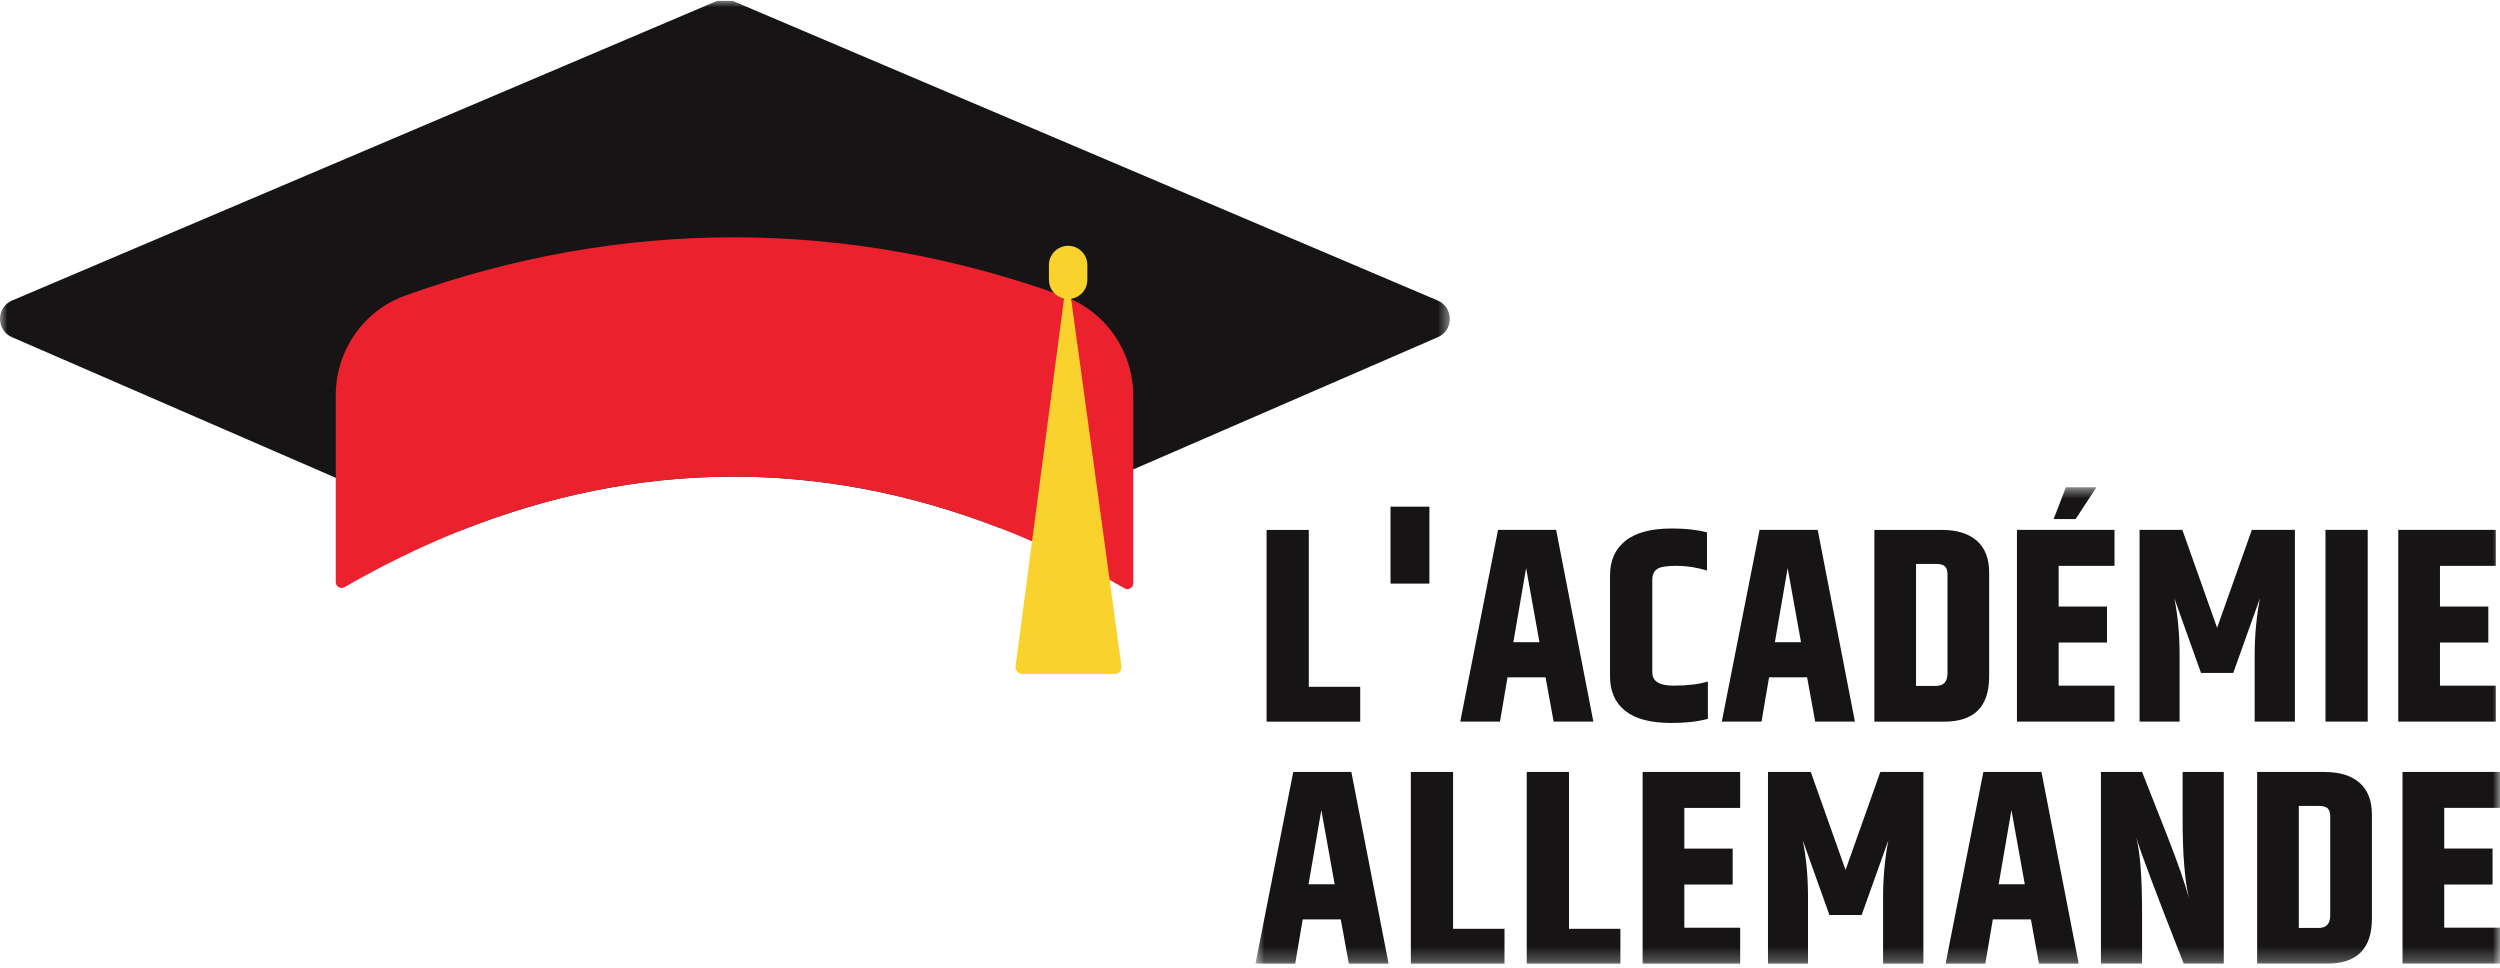
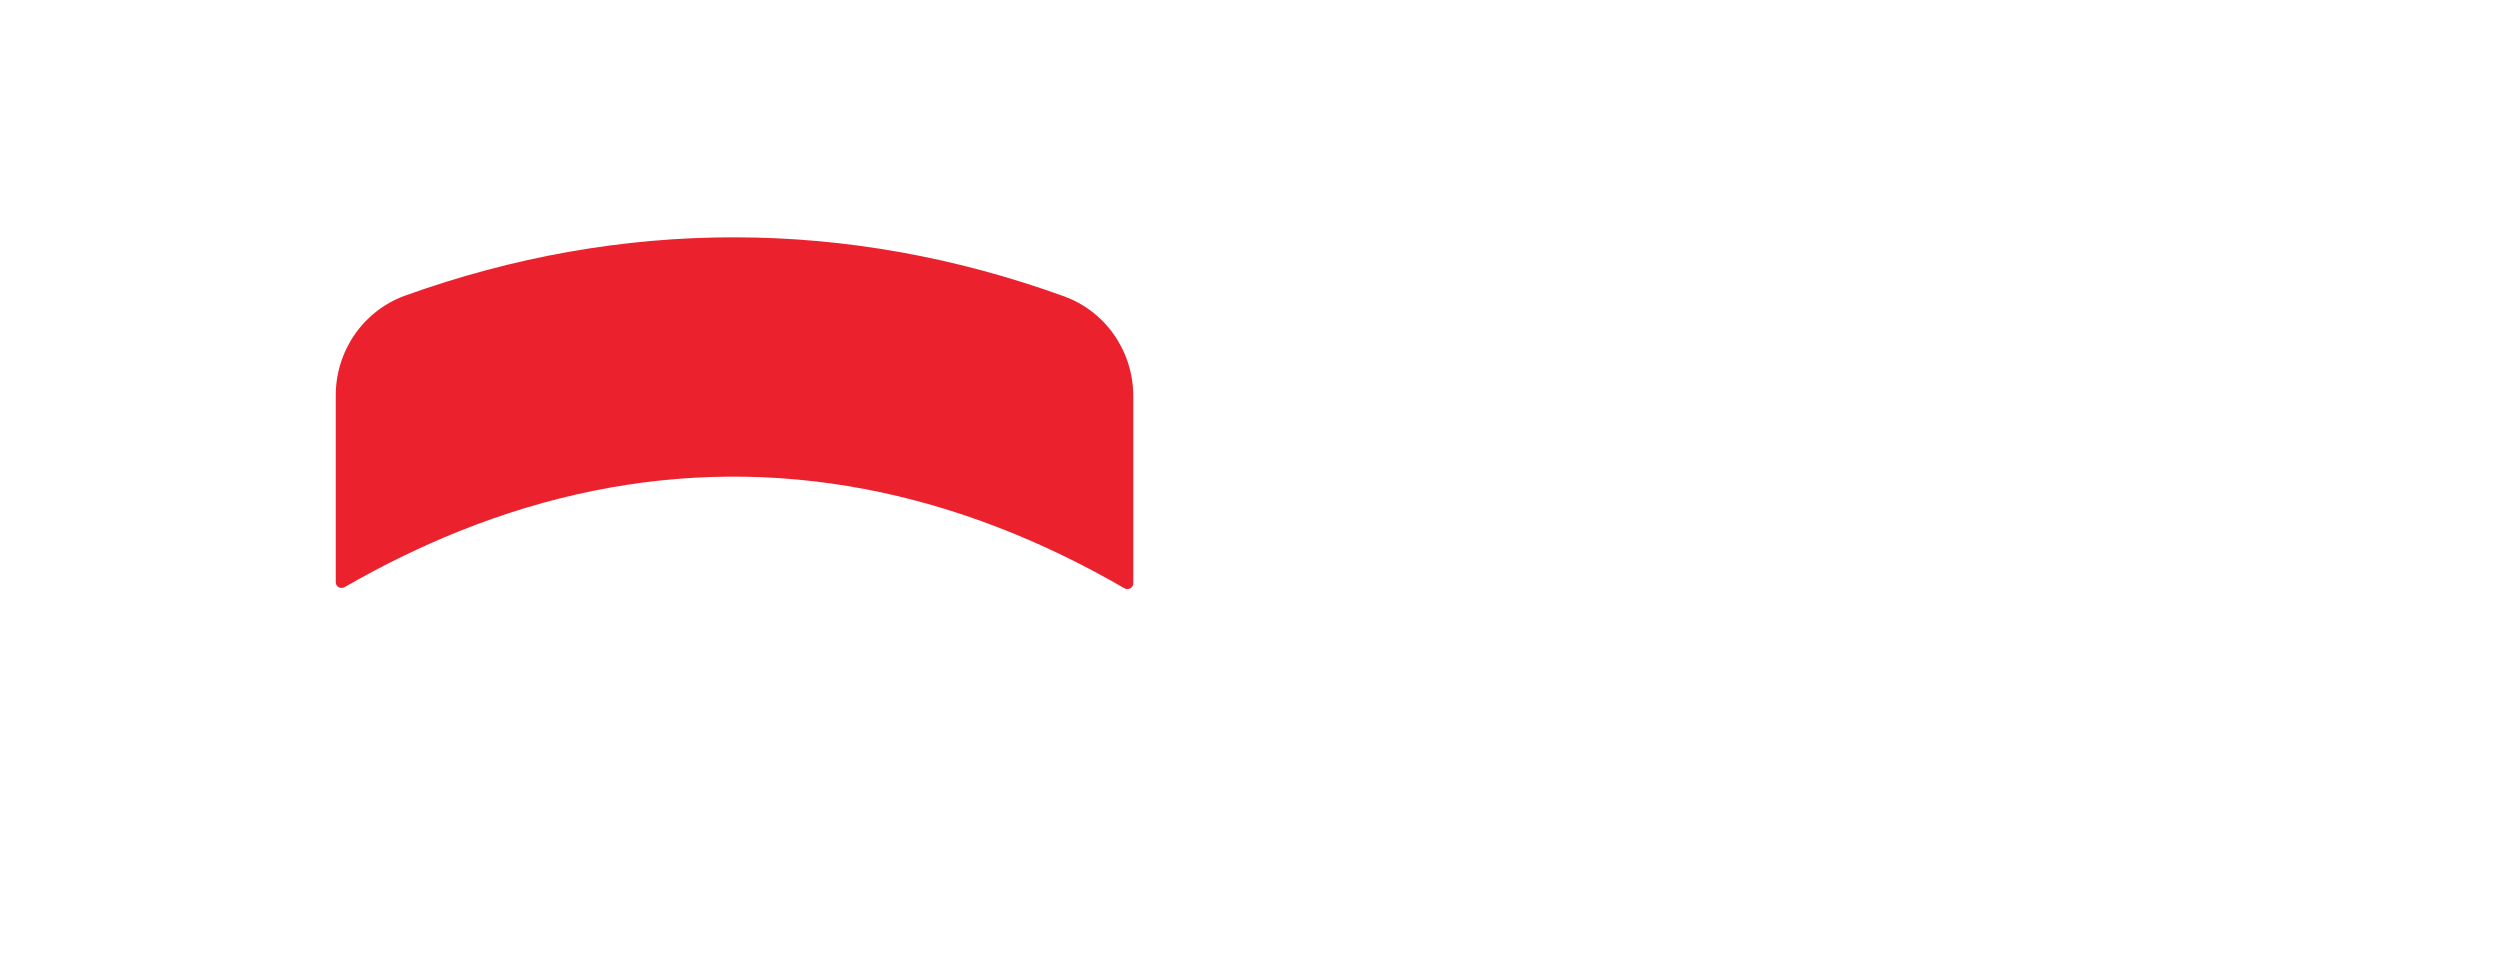
<svg xmlns="http://www.w3.org/2000/svg" width="173" height="67" viewBox="0 0 173 67" fill="none">
  <mask id="mask0_921_338" style="mask-type:luminance" maskUnits="userSpaceOnUse" x="86" y="33" width="87" height="34">
-     <path d="M86.781 33.634H173V66.749H86.781V33.634Z" fill="white" />
-   </mask>
+     </mask>
  <g mask="url(#mask0_921_338)">
    <path fill-rule="evenodd" clip-rule="evenodd" d="M94.127 47.525H90.569V36.67H87.647V49.938H94.127V47.525ZM98.915 35.062H96.224V40.383H98.915V35.062ZM107.512 49.935H110.261L107.685 36.669H103.665L101.049 49.935H103.799L104.319 46.871H106.952L107.512 49.935ZM104.723 44.44L105.607 39.31L106.531 44.44H104.723ZM118.186 49.743V47.16C117.557 47.352 116.758 47.446 115.791 47.446C114.824 47.446 114.339 47.139 114.339 46.527V40.095C114.339 39.788 114.441 39.556 114.646 39.395C114.851 39.235 115.304 39.154 116.001 39.154C116.698 39.154 117.408 39.263 118.125 39.48V36.839C117.458 36.661 116.651 36.571 115.701 36.571C114.265 36.571 113.191 36.855 112.481 37.423C111.769 37.992 111.414 38.786 111.414 39.806V46.813C111.414 47.833 111.762 48.626 112.462 49.187C113.162 49.748 114.228 50.03 115.664 50.03C116.653 50.03 117.491 49.935 118.183 49.743H118.186ZM125.052 46.871L125.611 49.935H128.36L125.784 36.669H121.764L119.148 49.935H121.898L122.418 46.871H125.052ZM123.706 39.31L124.629 44.44H122.822L123.706 39.31ZM137.649 46.813V39.616C137.649 38.647 137.363 37.913 136.793 37.416C136.222 36.918 135.416 36.67 134.38 36.67H129.707V49.938H134.553C136.617 49.938 137.649 48.898 137.649 46.818V46.813ZM134.766 46.585C134.766 47.172 134.502 47.465 133.976 47.465H132.59V39.023H133.976C134.283 39.023 134.49 39.083 134.602 39.206C134.71 39.328 134.766 39.503 134.766 39.732V46.585ZM146.323 47.446H142.459V44.461H145.804V41.972H142.459V39.157H146.323V36.669H139.573V49.935H146.323V47.446ZM145.074 33.72H142.96L142.112 35.92H143.631L145.074 33.72ZM156.018 49.935H158.807V36.669H155.827L153.423 43.444L151.02 36.669H148.058V49.935H150.828V45.322C150.828 43.893 150.705 42.583 150.463 41.397L152.31 46.567H154.541L156.388 41.397C156.143 42.685 156.023 43.994 156.023 45.322V49.935H156.018ZM163.846 36.669H160.923V49.935H163.846V36.669ZM172.711 47.446H168.846V44.461H172.192V41.972H168.846V39.157H172.711V36.669H165.96V49.935H172.711V47.446ZM89.494 53.419L86.877 66.686H89.627L90.147 63.622H92.782L93.34 66.686H96.09L93.513 53.419H89.494ZM90.551 61.191L91.435 56.06L92.359 61.191H90.551ZM100.553 53.419H97.63V66.686H104.111V64.273H100.553V53.419ZM108.574 53.419H105.65V66.686H112.132V64.273H108.574V53.419ZM113.669 66.686H120.42V64.197H116.555V61.211H119.901V58.722H116.555V55.908H120.42V53.419H113.669V66.686ZM127.71 60.196L125.306 53.419H122.344V66.686H125.114V62.073C125.114 60.643 124.992 59.335 124.749 58.148L126.596 63.317H128.827L130.674 58.148C130.429 59.435 130.309 60.745 130.309 62.073V66.686H133.099V53.419H130.118L127.715 60.196H127.71ZM137.25 53.419L134.634 66.686H137.384L137.903 63.622H140.538L141.096 66.686H143.846L141.269 53.419H137.25ZM138.307 61.191L139.192 56.06L140.115 61.191H138.307ZM151.038 56.749C151.038 59.136 151.186 60.948 151.482 62.185C151.225 61.202 150.724 59.761 149.981 57.859L148.231 53.417H145.384V66.683H148.231V63.16C148.231 60.697 148.097 58.96 147.827 57.953C148.122 58.949 149.217 61.858 151.114 66.683H153.885V53.417H151.038V56.749ZM160.867 53.417H156.194V66.683H161.04C163.105 66.683 164.136 65.645 164.136 63.565V56.368C164.136 55.398 163.851 54.664 163.28 54.167C162.709 53.668 161.904 53.422 160.867 53.422V53.417ZM161.252 63.333C161.252 63.92 160.989 64.213 160.463 64.213H159.078V55.771H160.463C160.77 55.771 160.978 55.831 161.088 55.954C161.197 56.076 161.252 56.252 161.252 56.481V63.333ZM173.005 55.906V53.417H166.254V66.683H173.005V64.194H169.14V61.209H172.485V58.72H169.14V55.906H173.005Z" fill="#161415" />
  </g>
  <mask id="mask1_921_338" style="mask-type:luminance" maskUnits="userSpaceOnUse" x="0" y="0" width="101" height="37">
-     <path d="M0 0H100.436V36.804H0V0Z" fill="white" />
-   </mask>
+     </mask>
  <g mask="url(#mask1_921_338)">
-     <path d="M50.702 0.061L99.486 20.794C100.603 21.271 100.611 22.852 99.496 23.335L78.422 32.484L69.13 36.521C56.751 31.722 44.124 31.806 31.756 36.767L23.232 33.064L0.832 23.335C-0.282 22.852 -0.277 21.271 0.84 20.794L49.622 0.061" fill="#161415" />
-   </g>
+     </g>
  <path d="M78.425 27.401V40.36C78.425 40.673 78.086 40.866 77.812 40.709C74.936 39.044 72.04 37.644 69.132 36.52C56.754 31.722 44.127 31.806 31.758 36.767C29.106 37.831 26.466 39.12 23.843 40.632C23.571 40.789 23.234 40.597 23.234 40.284V27.354C23.234 24.276 25.143 21.499 28.039 20.455C43.037 15.061 58.638 15.077 73.632 20.506C76.52 21.551 78.422 24.327 78.422 27.398L78.425 27.401Z" fill="#EB222D" />
-   <path d="M77.605 46.102L74.121 20.677C74.758 20.577 75.245 20.029 75.245 19.366V18.341C75.245 17.606 74.65 17.01 73.916 17.01C73.181 17.01 72.585 17.606 72.585 18.341V19.366C72.585 20.003 73.034 20.533 73.632 20.663L70.275 46.127C70.252 46.403 70.469 46.638 70.743 46.638H77.139C77.425 46.638 77.645 46.386 77.605 46.102Z" fill="#FAD22D" />
</svg>